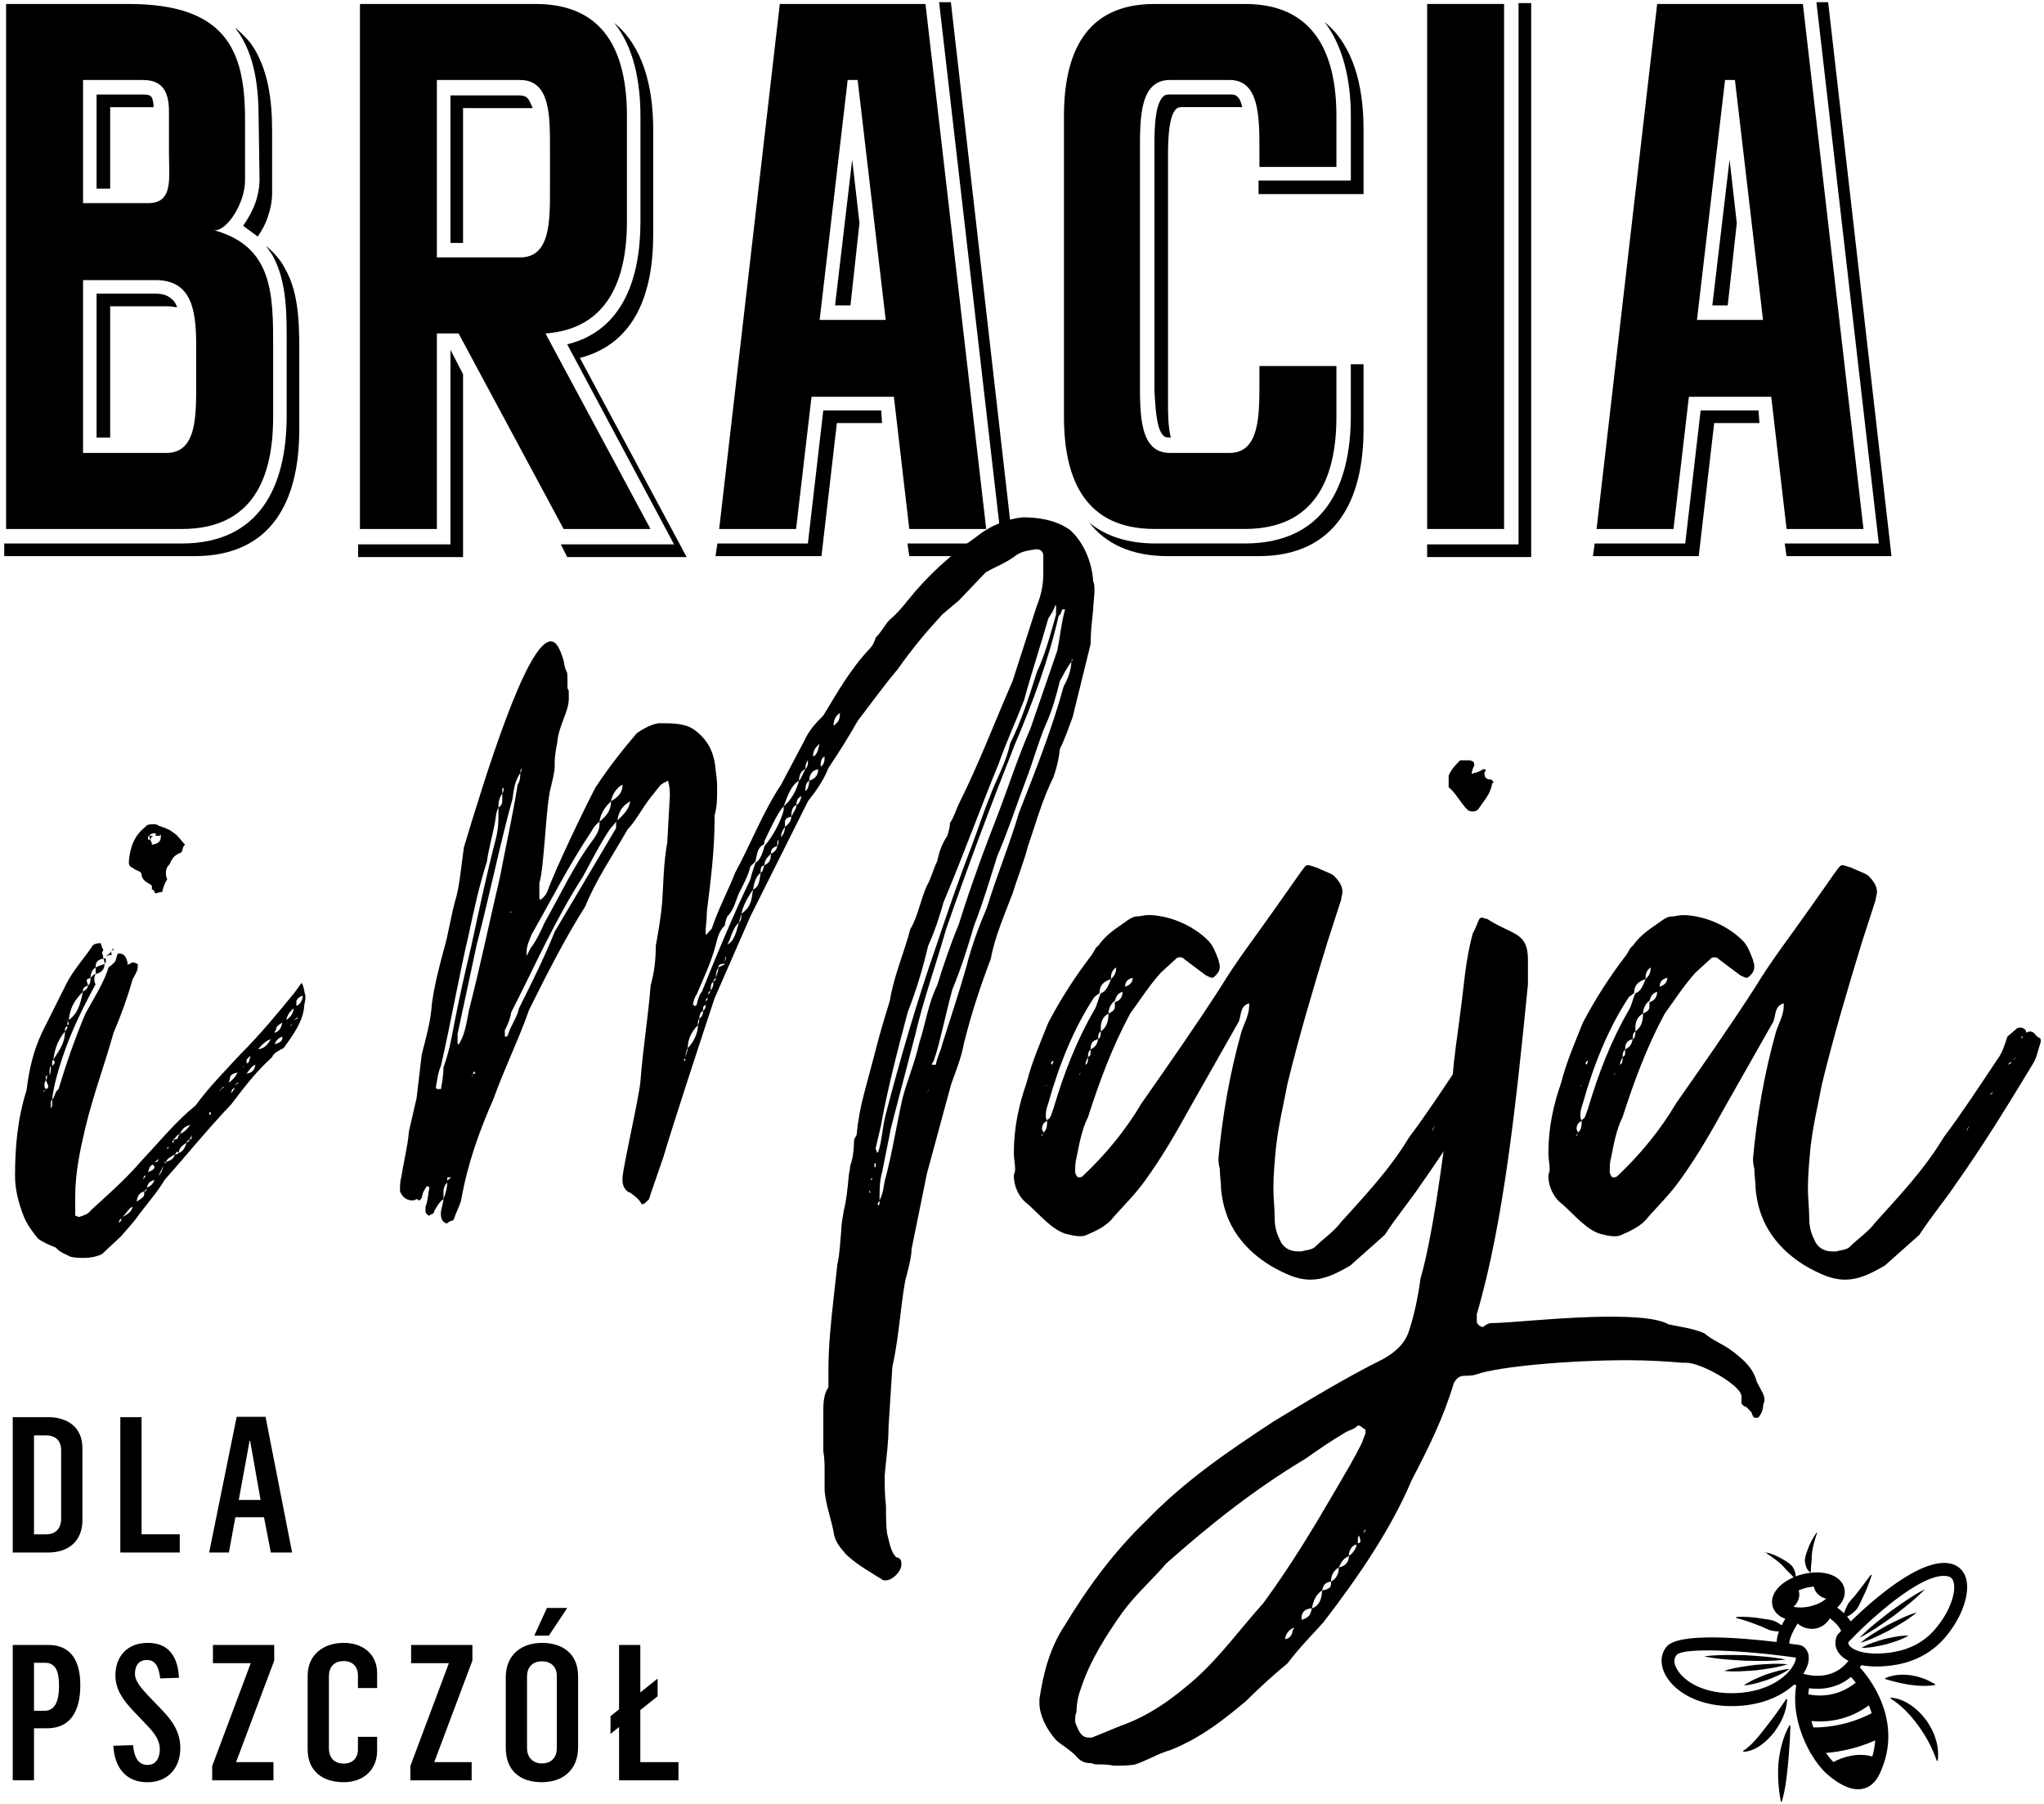
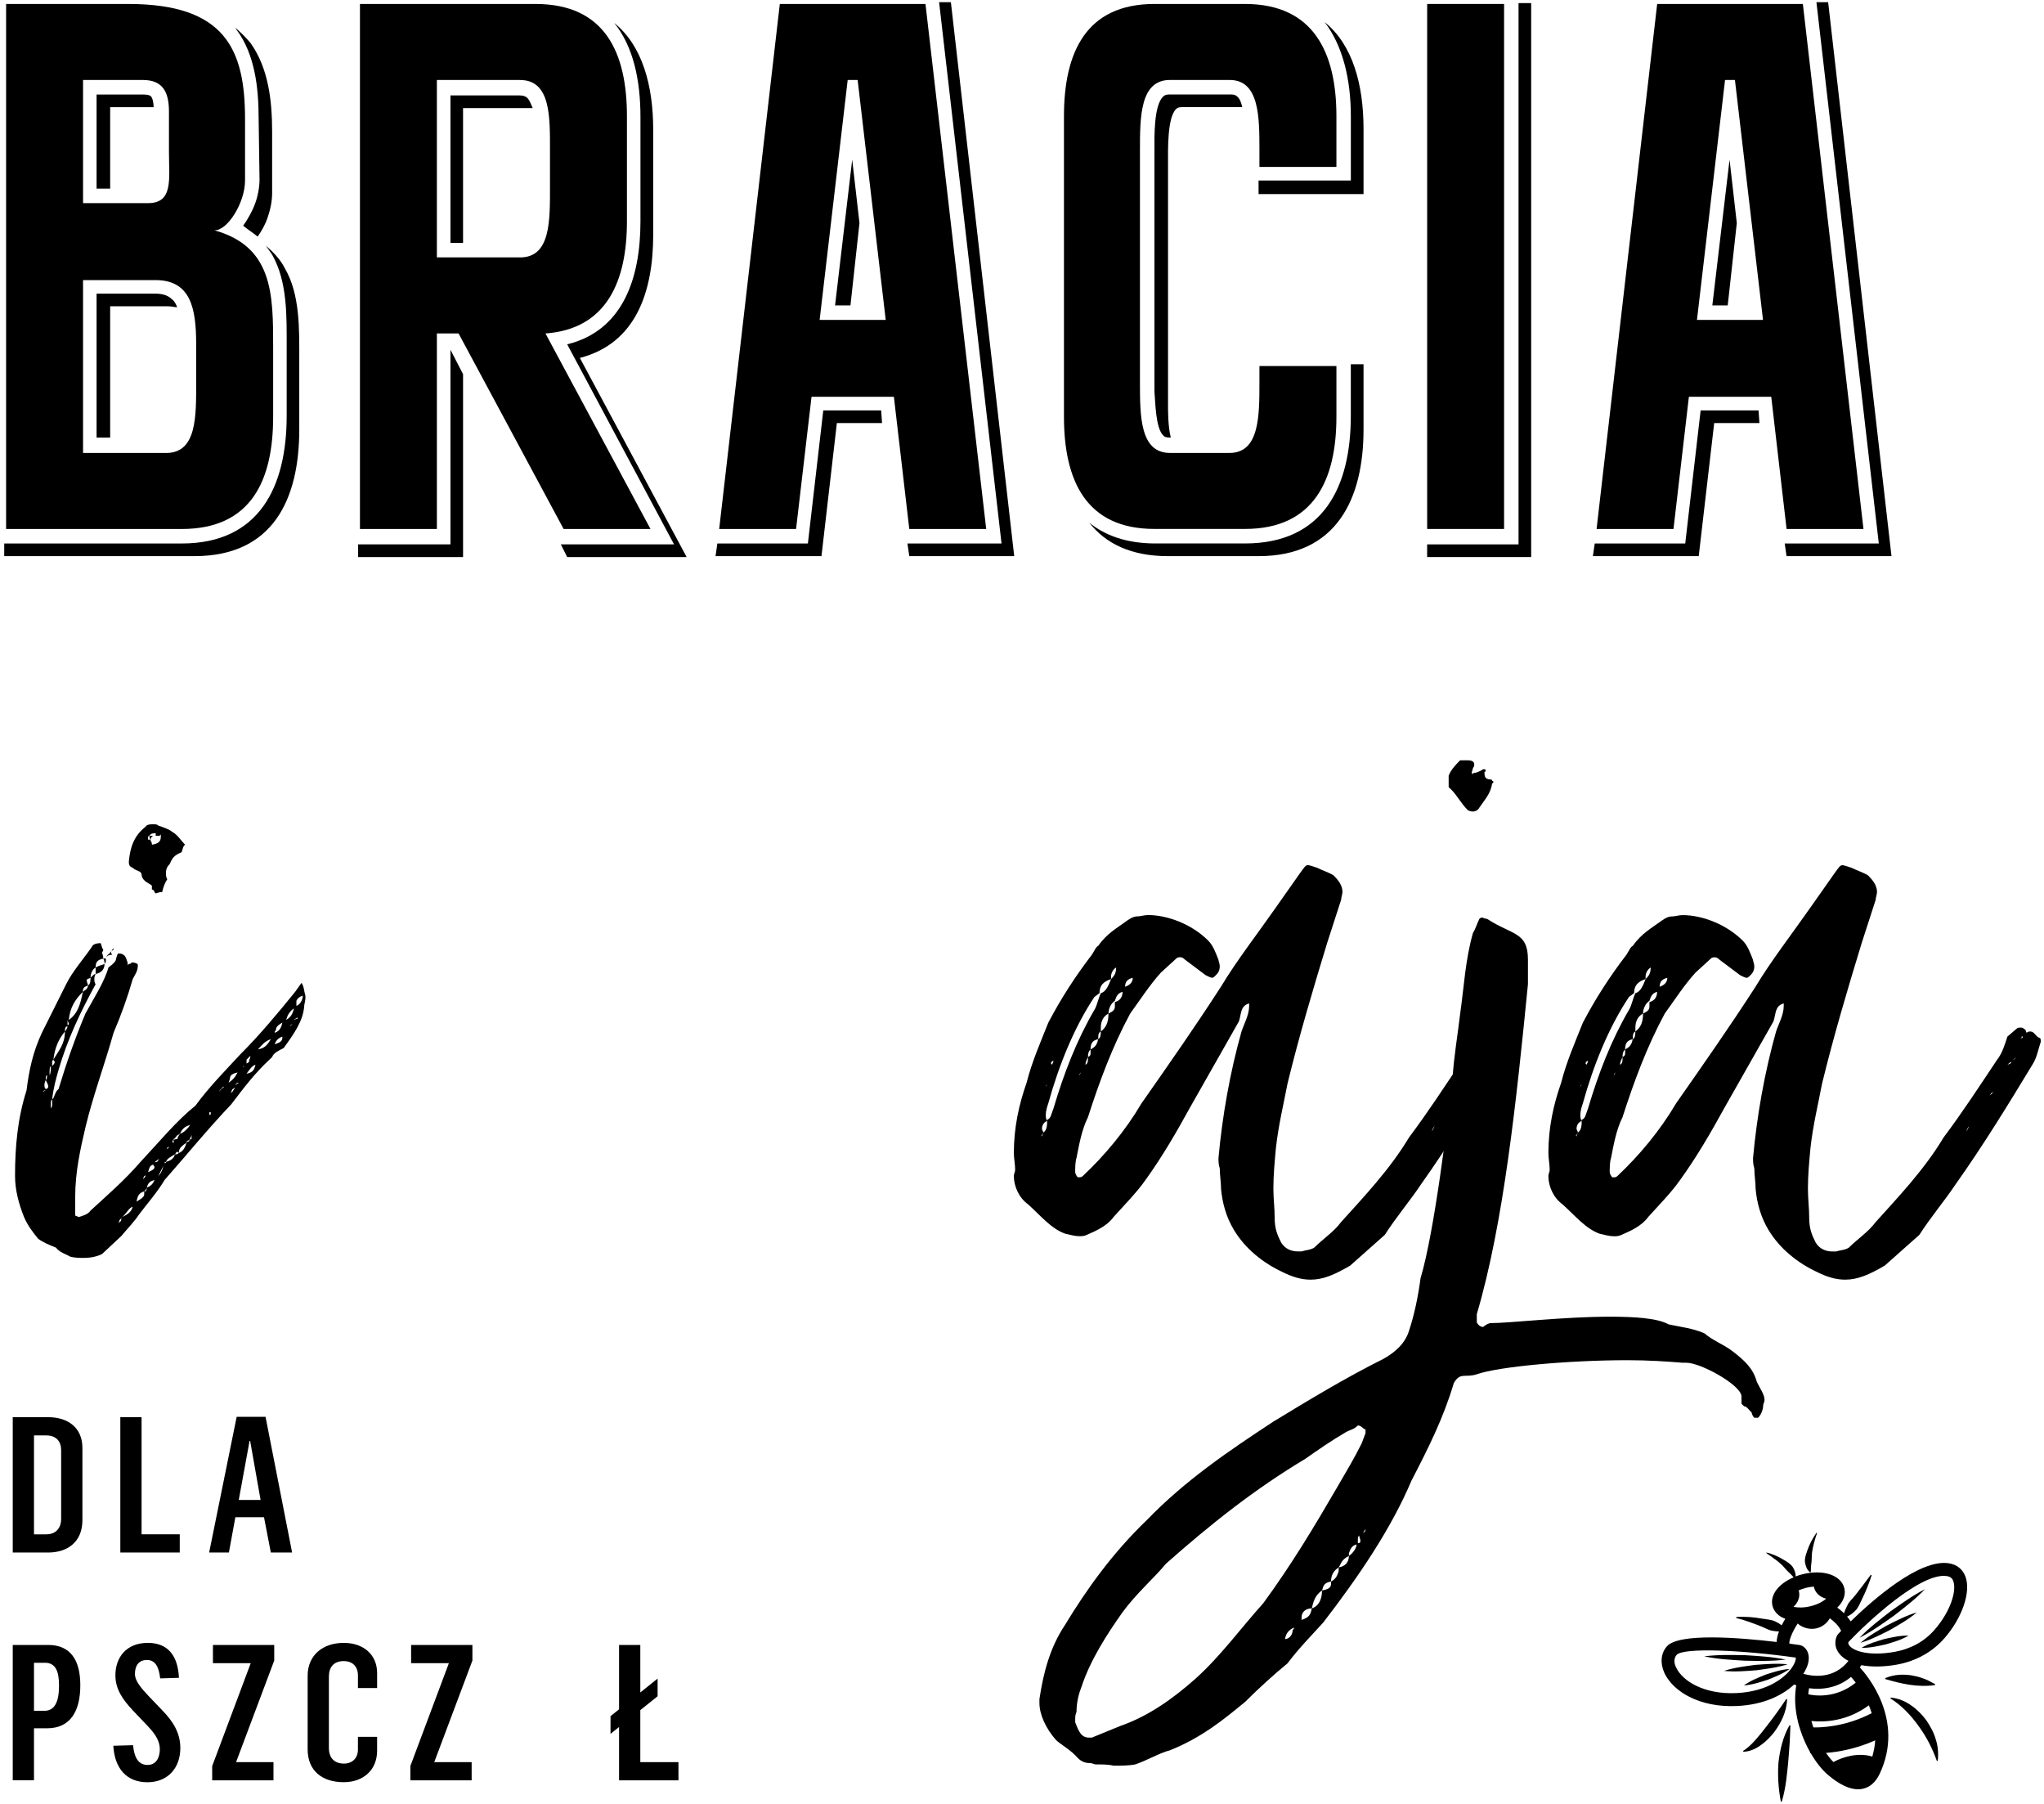
<svg xmlns="http://www.w3.org/2000/svg" version="1.1" id="Layer_1" x="0px" y="0px" viewBox="0 0 680 600" style="enable-background:new 0 0 680 600;" xml:space="preserve">
  <g>
    <g>
      <path d="M31.82,323.94v-2.13c-0.85,0.43-1.7,1.7-1.7,3.4C30.96,324.37,31.39,323.94,31.82,323.94c-0.43,0.85-0.43,1.28-0.43,1.7    c0,0.43,0,1.28,0.43,1.7c-5.11,9.36-9.36,18.29-12.34,28.51c-0.85,2.98-1.7,5.96-2.13,9.79c0.85-0.43,0.85-2.55,2.13-3.4    c2.55-8.51,5.53-17.02,8.93-25.1c2.55-4.68,6.38-10.64,7.66-15.32c1.7-1.28,2.55-2.13,2.55-2.98c0.43-1.28,0.43-1.7,0.85-1.7    c2.55,0,2.55,2.13,2.98,2.98v0.85c0,0,0.43-0.43,0.85-0.43c0.43,0,0.43-0.43,0.43-0.43c1.28,0,2.13,0.43,2.13,0.85    c0,2.13-0.85,2.98-1.7,4.68c-1.7,5.96-3.83,11.91-6.38,17.87c-2.98,10.64-6.81,20.85-9.36,31.48c-1.7,7.23-3.4,14.89-3.4,22.98    v6.38c0.43,0,0.85,0.43,1.28,0.43c1.28-0.43,2.98-0.85,3.83-2.13c5.53-5.11,11.06-9.79,16.59-16.17    c6.38-6.81,11.91-13.61,18.29-18.72c4.68-6.38,9.79-11.49,14.89-17.02c6.81-6.81,12.76-14.04,18.29-20.85l2.13-2.98    c0.85,1.28,0.85,2.98,1.28,4.25v0.85c0,0.85-0.43,2.13-0.43,2.98c-0.43,4.68-3.4,8.93-6.81,13.61c-1.7,0.85-3.4,1.7-3.83,2.98    l-0.43,0.43c-5.53,5.11-8.93,9.79-13.19,15.32c-8.08,8.51-15.32,17.44-22.12,25.1c-2.55,4.25-5.96,8.08-8.51,11.49    c-1.7,2.55-3.83,4.68-5.96,7.23l-6.38,5.96c-1.7,0.85-3.83,1.28-5.96,1.28c-1.7,0-2.98,0-4.68-0.43c-1.28-0.85-3.4-1.28-4.68-2.98    c-2.13-0.85-4.25-1.7-5.96-2.98c-1.7-2.13-3.4-4.25-4.68-7.23c-1.7-4.25-2.98-8.94-2.98-13.61c0-9.79,0.85-19.15,3.83-28.51    c0.85-6.81,2.13-12.76,5.11-19.15l8.08-16.17c2.13-4.25,5.53-8.08,8.51-12.34c0.43-1.28,2.55-1.28,2.98-1.28    c0.43,1.28,0.43,1.7,0.85,2.13c0,0.43-0.43,0.85-0.43,1.28c0.43,0.43,0.43,1.7,0.43,1.7h0.85v0.85c0,0.43,0,0.43-0.43,0.85    C34.79,322.24,33.94,323.52,31.82,323.94z M14.37,363.51c0-0.43,0-0.43,0.85-0.85c-0.85,0-0.85,0.43-0.85,0.43V363.51z     M15.22,359.25c-0.43,0.85-0.43,1.28-0.43,1.7s0,0.85,0.43,1.28c0.43,0,0.85-0.43,0.85-0.85    C16.07,360.96,15.65,360.1,15.22,359.25z M15.65,357.55c-0.43,0.43-0.43,0.43-0.43,1.7C15.65,358.83,15.65,358.4,15.65,357.55z     M16.92,354.57c-0.43,0.43-0.43,0.85-0.43,2.98C16.92,357.13,16.92,355.43,16.92,354.57z M17.35,365.64    c-0.43,0.43-0.43,0.85-0.43,1.28v1.7c0.43-0.43,0.43-0.85,0.43-1.28V365.64z M17.78,352.45c-0.43,0.43-0.43,0.43-0.43,0.85v1.28    c0.43-0.43,0.85-0.85,0.85-1.28S17.78,352.87,17.78,352.45z M21.6,343.09c-2.13,2.55-3.4,5.53-3.83,9.36    C19.48,349.47,21.6,347.34,21.6,343.09z M22.46,341.38c-0.85,0-0.85,0.85-0.85,1.7C22.03,342.66,22.46,341.81,22.46,341.38z     M22.46,339.26v1.7c0,0,0.43,0,0.43-0.43C22.88,340.11,22.46,339.68,22.46,339.26z M27.56,329.9c-2.55,2.55-4.25,5.11-4.68,9.36    C25.86,337.13,26.71,334.15,27.56,329.9z M29.26,327.77c-0.85,0.43-1.7,0.43-1.7,2.13C27.99,329.47,29.26,329.05,29.26,327.77z     M30.11,325.22c-0.85,0.43-1.28,0.43-1.28,0.85s0.43,1.28,0.43,1.7C30.11,327.34,30.11,326.07,30.11,325.22z M34.37,318.84    c-2.13,0.43-2.55,1.28-2.55,2.98c1.28-0.85,2.55-0.85,2.98-1.28C34.79,320.11,34.79,319.69,34.37,318.84z M36.92,316.71    c0,0,0,0.43,0.43,0.85c-1.28,0-1.7,0.43-2.13,0.85c0.43-0.43,0.43-0.85,1.28-1.28c0-0.43,0.85-0.85,0.85-1.28l0.43-0.43v0.43    C37.35,316.28,36.92,316.28,36.92,316.71z M40.75,404.78c0,0.43-0.43,0.43-0.85,0.85c0,0-0.43,0.85-0.43,1.28    c0-0.43,0.85-0.43,0.85-1.28C40.32,405.2,40.75,405.2,40.75,404.78z M44.15,401.37c-1.28,0.43-1.7,1.7-3.4,3.4    C42.45,403.93,43.73,403.08,44.15,401.37z M60.32,283.52c-2.13,0.85-2.98,1.7-3.83,3.83c-0.85,0.85-1.28,1.7-1.28,2.98    c0,0.85,0,1.28,0.43,2.13c-0.85,1.28-1.28,2.55-1.7,4.25c-1.28,0-1.7,0.43-2.13,0.43c-0.43,0-0.43-1.28-1.28-1.28v-1.28    c-0.85-0.85-2.98-1.28-3.4-3.4c0-1.7-1.7-1.28-2.98-2.55c-1.28-0.43-1.28-1.28-1.28-2.13c0.43-4.68,1.7-8.51,5.53-11.49    c0.43-0.85,1.7-0.85,2.55-0.85c0.85,0,1.28,0,1.7,0.43c1.28,0.43,3.83,1.28,4.68,2.13c1.7,0.85,2.98,2.98,4.25,4.25    C60.75,281.39,60.75,283.1,60.32,283.52z M47.98,396.27c-1.28,0.43-2.13,0.85-2.55,3.4c2.13-1.28,2.55-1.7,2.55-2.55V396.27z     M47.56,392.44c0-0.43,0.43-0.43,0.85-1.28v-0.43c0,0.43-0.43,0.43-0.43,0.43S47.56,392.01,47.56,392.44z M48.83,394.99    c0,0.43-0.43,0.85-0.85,1.28h0.43C48.83,395.84,48.83,395.42,48.83,394.99z M51.39,392.44c-1.28,0.43-2.13,0.85-2.55,2.55    C50.11,394.57,50.96,393.72,51.39,392.44z M49.26,279.27h0.85c-0.43-0.43-0.43-1.28-0.43-1.28c-0.43,0-0.43,0.43-0.43,0.85V279.27    z M49.26,389.89c0.85-0.43,2.13-0.85,2.13-1.7c0-0.43-0.43-0.43-0.43-0.85C49.68,387.76,49.68,388.61,49.26,389.89z M53.51,277.99    v-0.43l-0.43,0.43h-1.28v-0.85c-1.7,0-1.7,0.43-2.13,0.85h1.28c-0.85,0.43-0.85,1.28-0.85,1.7c0.43,0.43,0.43,0.85,0.43,1.28    C53.09,280.54,53.51,279.69,53.51,277.99z M50.96,386.91c0.43-0.43,0.85-0.43,1.28-0.43c0.43-0.43,0.43-0.85,0.85-0.85h-0.43    L50.96,386.91z M54.36,387.76l-1.7,3.4C53.51,390.31,53.94,389.46,54.36,387.76z M55.22,386.48h-0.43v0.43    C54.79,386.91,55.22,386.91,55.22,386.48z M55.22,382.65c0-0.43,0.43-0.43,0.85-0.85v-0.43l-0.43,0.43    C55.64,382.23,55.22,382.23,55.22,382.65z M58.19,383.93c-1.28,0.85-2.55,1.28-2.98,2.55C56.49,386.06,57.77,385.63,58.19,383.93z     M57.34,379.68c0,0,0,0.43,0.43,0.43v-0.85C57.34,379.25,57.34,379.68,57.34,379.68z M57.77,379.25c0.43-0.43,1.28-0.43,1.28-0.43    c0-0.43,0.43-1.28,0.85-1.7c-0.43,0-0.43,0.43-0.85,0.43c-0.85,0.85-0.85,1.28-1.28,1.28V379.25z M59.47,383.51l-0.43-0.43    c-0.43,0-0.43,0.43-0.85,0.85h0.43C58.62,383.93,59.05,383.93,59.47,383.51z M62.02,380.1c-1.28,0.85-2.55,1.7-2.55,3.4    C60.75,383.08,61.6,381.8,62.02,380.1z M59.9,377.12c1.28-0.43,2.55-1.7,3.4-2.98C62.02,374.57,60.75,375,59.9,377.12z     M63.73,377.55c-0.43,1.28-0.85,1.7-0.85,1.7c-0.43,0-0.85,0.43-0.85,0.85c0.43,0,0-0.43,0.85-0.43c0-0.43,0.43-0.85,0.85-0.85    V377.55z M65.43,375c0,0.43-0.43,0.43-0.85,0.85C65,375.42,65.43,375.42,65.43,375z M70.11,369.89h-0.43c0,0.85,0,0.85-0.43,1.28    c0.43-0.43,0.43-0.43,0.85-0.43V369.89z M73.09,363.08c0-0.43,0.85-1.28,1.28-1.28v-0.43l-1.28,1.28V363.08z M79.04,356.7    c-1.7,0.43-2.55,0.85-2.55,2.13l-0.43,1.28C77.34,359.25,78.19,358.4,79.04,356.7z M78.19,361.81c-0.43,0-0.43,0.43-0.85,0.43    c-0.43,0.85-0.43,1.28-0.85,1.28c0.43,0,0.85-0.43,0.85-0.43L78.19,361.81z M79.47,360.1c-0.85,0-0.85,0.43-1.28,0.85L79.47,360.1    z M81.17,354.57L80.74,355C80.74,355,81.17,355,81.17,354.57z M80.74,357.98c0-0.43,0.43-0.43,1.28-0.85    C81.17,357.55,80.74,357.55,80.74,357.98z M83.3,351.17l-1.28,1.28v1.28c0.85-0.43,0.85-0.43,0.85-0.85    C82.87,352.45,83.3,352.02,83.3,351.17z M85,354.15c-1.28,0.43-1.7,1.28-2.98,2.98C84.15,356.7,84.57,355.85,85,354.15z     M90.1,345.64c-1.28,0.43-2.55,1.28-4.25,3.4C87.98,348.62,88.83,347.77,90.1,345.64z M93.93,340.11    c-1.28,0.85-2.13,1.28-2.13,2.55c-0.43,0.43-0.43,0.43-0.43,0.85C92.66,343.09,93.51,342.24,93.93,340.11z M93.93,344.79    c-1.28,0.43-2.13,1.28-2.55,2.55c1.28-0.43,2.55-0.85,2.55-2.13V344.79z M97.76,335.43c-1.28,0.85-2.13,2.13-2.55,3.83    C96.49,338.41,97.34,337.56,97.76,335.43z M97.34,340.53c-0.85,0.43-0.85,0.85-0.85,0.85L97.34,340.53z M99.04,338.41    c-0.85,0.43-1.28,0.85-1.28,0.85c0.43,0,0.43-0.43,1.28-0.43V338.41z M100.74,331.17c-1.28,0.43-1.7,0.85-2.13,1.7v1.7    C99.89,334.15,100.74,332.45,100.74,331.17z" />
-       <path d="M144.55,402.65c0,0.43-0.43,1.28-1.28,1.28l-0.43,0.43c-0.43,0-1.28-0.85-1.28-1.28v-1.7c0.85-2.13,0.85-4.25,1.28-6.38    l-0.43-0.43H142c-0.85,1.28-1.28,1.7-1.7,3.83c-0.43,0.43-0.43,0.85-0.85,0.85s-0.43-0.43-0.85-0.43l-0.85,0.43h-0.85    c-1.28,0-2.98-0.85-3.83-2.98c0-1.7,0-3.4,0.43-4.68c0.85-5.53,2.13-10.21,2.55-15.32l2.55-11.06l1.7-14.47    c1.28-5.11,2.98-10.64,3.4-17.02c0.85-5.96,2.13-11.06,3.83-17.44c1.7-5.53,2.55-12.34,4.25-17.87c1.28-5.11,1.7-10.64,2.55-16.59    c6.81-22.55,20.85-68.5,28.93-68.5c1.7,0,2.98,2.13,4.25,6.38c0.85,5.53,1.28,1.7,1.28,6.81v1.7c0,1.7,0.43,0.43,0.43,2.13v2.13    c0,4.25-3.4,8.94-3.83,14.47c-0.85,4.25-0.85,5.96-0.85,6.81v0.85c0,0.85,0,2.13-1.28,7.23c-1.7,5.96-2.13,26.38-3.83,31.91v4.68    c0,0,0,0.85,0.43,0.85c0,0,1.7-1.28,2.13-2.55c2.98-8.08,12.34-27.65,16.17-34.89c4.25-6.38,8.51-11.91,13.61-17.87    c1.7-1.28,4.68-2.98,7.23-3.4h0.85c3.83,0,8.08,0,11.06,2.13c4.68,3.4,6.81,7.66,7.23,14.04c0.43,2.55,0.43,4.25,0.43,5.96    c0,2.98,0,5.53-0.85,8.51v1.7c0,9.79-1.28,20-2.55,30.21c0,2.55-0.43,5.53-0.43,6.81v0.85h0.43c0.43-0.85,1.7-1.7,1.7-2.13    c2.13-6.38,5.53-12.76,7.66-18.29c5.11-9.36,9.36-20.42,15.32-29.36l7.66-14.47c1.7-3.83,4.25-6.38,6.38-8.51    c4.68-7.66,8.93-15.32,15.32-22.12c1.28-1.28,1.7-2.55,2.13-3.83c2.13-2.13,2.98-4.25,4.68-5.96c2.13-1.7,4.25-4.25,5.96-6.38    c6.81-8.51,14.47-15.32,22.98-21.27c4.68-3.83,10.64-5.96,15.32-6.38c5.11,0,11.06,0.85,15.74,4.25    c4.25,3.83,7.23,10.21,7.66,17.02c0.43,0.85,0.43,2.13,0.43,2.98c0,2.13-0.43,4.68-0.43,6.38c-0.43,4.25-0.85,7.23-0.85,11.49    l-5.96,24.25c-1.28,3.4-2.55,7.23-4.25,10.64c-0.43,3.4-0.85,5.53-2.13,9.36c-3.83,7.66-5.96,15.74-8.51,22.98    c-1.28,5.11-3.83,11.49-5.11,15.74c-2.55,6.81-5.96,14.47-7.23,21.7c-3.4,8.93-6.38,17.87-8.94,28.08    c-0.85,4.68-2.55,8.93-4.25,13.61l-8.08,29.78l-5.11,25.1c0,2.98-1.28,7.23-2.13,10.64c-1.7,9.79-2.13,19.15-4.25,28.51l-1.28,20    c0,5.53-0.85,11.06-1.28,16.17c0,3.4,0,6.38,0.43,10.21c0,3.4,0,6.81,0.43,9.36c0.85,3.4,1.28,5.96,2.98,7.66    c1.28,0,1.7,1.28,1.7,1.7v0.85c0,2.13-2.98,5.11-5.11,5.11h-0.85c-4.68-2.98-8.08-4.68-12.34-8.51c-2.13-2.55-3.83-4.25-4.25-7.66    c-0.85-4.25-2.55-8.93-2.98-13.61v-6.81c0-1.7,0-3.83-0.43-6.38V470.3c0-3.4,0-6.38,1.7-8.93v-5.53c0-8.08,0.85-16.17,1.7-23.83    l1.28-11.49c0.85-3.83,0.85-6.81,1.28-11.06c0-2.13,0.43-4.25,0.85-6.81c0.85-2.98,1.28-7.66,1.7-11.91c0-0.43,0.43-1.7,0.43-2.98    c0.85-2.13,1.28-5.53,1.28-8.08c0-0.43,0-0.85,0.85-2.13c0.43-4.68,1.28-9.36,2.55-14.04l3.4-12.76c1.7-6.81,3.4-12.34,5.11-17.87    c1.28-8.08,4.68-15.74,6.81-23.83c2.55-4.25,3.4-9.79,5.53-14.47c1.28-2.13,2.13-5.53,3.4-8.08c0.85-3.83,1.7-5.96,3.4-8.51    c0.43-1.7,0.85-2.55,0.85-4.25c1.28-1.7,2.13-4.68,2.98-6.38c6.81-13.62,11.91-27.23,17.87-40.84l8.08-25.1    c1.28-2.98,2.13-6.81,2.13-10.21v-6.38c0-1.28-0.85-2.13-2.13-2.13h-0.43c-2.13,0.43-4.68,0.43-7.23,2.55    c-2.98,2.13-6.38,3.4-9.36,5.11l-8.93,9.36l-5.53,4.68c-5.11,5.53-9.79,11.06-14.89,18.29c-4.68,5.53-8.94,11.49-13.19,17.02    c-3.4,5.96-6.38,10.64-9.79,15.74c-1.7,4.25-3.83,7.23-6.81,11.06l-19.15,38.29l-11.91,27.23c-3.83,11.49-13.61,41.27-17.02,52.76    l-4.25,12.34c-0.43,1.28-0.43,1.7-0.85,2.13c-0.43,0-0.85,1.28-2.13,1.28c-0.85-1.7-2.55-2.98-3.83-3.83    c-1.7-0.43-2.55-2.55-2.55-3.83v-1.28c0.43-4.68,5.53-26.8,5.96-31.91c0.85-11.06,2.55-21.27,3.4-31.91    c1.28-4.68,1.7-8.51,1.7-13.19c0.85-4.68,1.7-9.36,2.13-14.47c0.43-6.38,0.43-12.76,1.7-20l0.85-15.32c0-1.28,0-2.98-0.43-4.25    c0-0.43,0-0.85-0.43-0.85l-0.43,0.43c-0.85,0-1.28,0.85-1.7,0.85l-3.4,4.25c-2.98,3.83-5.11,8.08-7.66,10.64    c-5.11,8.94-10.64,17.02-14.04,25.53c-7.23,11.49-12.76,22.55-18.72,34.46c-3.4,9.79-8.08,19.15-11.91,29.78    c-4.68,10.64-8.51,21.27-10.64,33.19c-0.43,2.13-1.7,4.25-2.55,6.81c0,0.43-1.7,0.43-2.13,1.28c-0.85,0-2.13-0.85-2.13-2.98v-0.43    c0-1.28,0.85-3.4,0.85-4.68C145.83,400.1,145.4,401.37,144.55,402.65z M162,286.5c-2.55,8.08-4.25,15.74-5.96,23.83    c-3.4,14.47-5.96,29.36-9.36,44.25c-0.85,1.7-1.28,4.68-1.7,7.23l0.43,0.43h1.28c0.43-2.55,0.85-4.68,0.85-7.23    c1.7-4.68,2.55-8.93,3.4-13.61c1.7-8.93,3.83-18.29,5.96-27.23c2.55-11.91,5.11-23.83,8.08-35.31c0.85-3.4,0.85-5.96,0.85-8.51    v-1.7c-0.85,1.28-0.85,3.4-1.28,5.53C163.7,278.42,162.42,283.1,162,286.5z M147.53,398.82c0.85-2.13,1.28-4.25,1.28-5.53    c-0.85,0.85-1.28,1.7-1.28,3.4V398.82z M148.81,391.59v1.28c0-0.43,0.43-0.43,1.28-1.28H148.81z M170.51,265.65    c-4.25,15.32-7.66,32.33-11.91,48.5l-6.38,29.78v2.55c0,0.85,0,0.85,0.43,0.85c2.13-3.4,2.55-7.23,3.4-11.49    c3.83-14.89,6.81-29.36,10.21-43.82c2.13-11.06,4.25-20.42,5.96-31.06c0.85-1.28,0.85-2.55,0.85-3.83    C171.36,259.7,170.93,262.25,170.51,265.65z M156.89,358.4c0-0.43,0-0.43,0.43-0.85C156.89,357.55,156.89,357.98,156.89,358.4z     M157.74,356.28c-0.43,0.85-0.43,0.85-0.43,1.28c0-0.43,0-0.43,0.85-0.43L157.74,356.28z M167.1,263.95    c-1.28,1.7-1.28,3.4-1.28,4.68c1.28-0.85,1.28-1.7,1.28-2.55V263.95z M167.1,263.95c0.43-0.85,0.43-0.85,0.43-1.28v-0.85    c0,0.43-0.43,0.43-0.43,0.43V263.95z M202.84,275.86c-3.4,5.11-6.38,11.06-8.93,15.74c-9.36,14.47-16.17,30.21-23.83,45.1    c-0.43,2.55-1.28,4.25-2.13,5.96v2.13c0.85,0,0.85,0,1.28-1.28c0.85-2.55,2.98-5.53,3.4-8.08c4.25-8.51,8.51-17.02,11.91-25.53    l20.42-34.46v-1.28c0-0.43,0-0.85,0.43-1.28L202.84,275.86z M170.08,303.09l-0.43,0.43h0.43V303.09z M173.49,256.29v-0.85    c-0.43,0.85-0.43,1.7-0.43,1.7L173.49,256.29z M176.89,310.75c-0.85,2.13-1.7,3.83-1.7,5.96v1.28l1.28-2.55    c1.7-2.13,3.4-5.53,4.68-8.51c5.53-9.79,9.79-19.15,16.17-27.65c0.85-1.28,2.13-2.98,2.13-5.11v-0.85    c-1.28,0.85-2.13,2.13-2.55,2.98C189.23,287.78,183.7,298.84,176.89,310.75z M203.27,266.5c-1.28,1.28-3.4,3.4-3.83,6.81    C201.99,271.18,203.27,269.48,203.27,266.5z M207.1,260.97c-1.7,0.85-3.4,2.98-3.83,5.53C205.39,265.23,207.1,263.95,207.1,260.97    z M209.65,266.5c-2.13,1.28-3.83,2.98-4.25,6.38C207.1,271.18,209.22,269.48,209.65,266.5z M208.37,260.12    c0.43-0.43,0.43-0.85,0.85-0.85C208.8,259.27,208.8,259.7,208.37,260.12z M227.52,352.45c0,0,0,0.43,0.43,0.43v-0.85    L227.52,352.45z M228.8,348.62c-0.43,0.43-0.43,1.28-0.85,2.98C228.37,350.75,228.8,349.04,228.8,348.62z M232.2,340.96    c-2.13,2.13-3.4,4.68-3.4,7.66C230.5,346.92,232.2,343.94,232.2,340.96z M253.9,280.97c-1.7,0.85-2.13,2.98-2.55,5.53l-1.7,1.7    c-0.85,3.4-2.55,6.38-3.83,8.94c-1.28,2.98-1.7,5.53-3.83,7.66c-0.43,0.85-0.85,2.55-0.85,2.98c-2.13,2.13-2.55,4.68-2.98,6.38    c-1.7,6.38-4.25,11.49-6.38,16.59c-0.85,1.28-0.85,1.7-1.28,3.4c0,0,0.43,0,0.43,0.43c0,0,0.85,0,0.85-0.43    c0.43-1.7,0.85-3.4,1.7-4.25c5.11-12.76,10.64-25.95,16.17-37.44c0.43-2.13,1.28-4.25,1.7-5.53c1.7-0.85,2.55-3.83,2.98-5.53    c2.98-3.4,5.53-8.51,6.38-11.91v-1.28c-2.13,2.13-4.68,8.08-6.38,11.49C254.32,279.69,254.32,280.97,253.9,280.97z M232.62,338.83    c-0.43,0.43-0.43,0.85-0.43,2.13C232.62,340.11,232.62,339.68,232.62,338.83z M232.62,338.83c1.28-0.85,1.28-2.13,1.28-2.55    C233.05,336.28,232.62,337.98,232.62,338.83z M233.9,336.28c0.85-0.85,0.85-1.28,0.85-2.13c-0.43,0.43-0.85,0.43-0.85,1.28V336.28    z M234.75,333.3c0-0.43,0.43-0.43,0.85-1.28C234.75,332.02,234.75,332.88,234.75,333.3z M236.45,329.47    c-0.85,0.43-0.85,0.85-0.85,1.28C236.03,330.75,236.03,329.9,236.45,329.47z M237.3,326.49c-0.85,0.85-0.85,1.28-0.85,2.98    C237.3,328.2,237.3,327.77,237.3,326.49z M238.16,325.22c-0.43,0.43-0.85,0.85-0.85,1.28    C238.16,326.07,238.16,325.64,238.16,325.22z M239.01,321.81c-0.43,0.85-0.85,1.28-0.85,3.4    C238.58,323.52,239.01,323.09,239.01,321.81z M241.13,320.54c-2.13,0-2.13,0.85-2.13,1.28    C239.43,321.39,241.13,320.96,241.13,320.54z M241.13,320.11c0-0.43,0.43-1.28,0.43-2.13    C241.13,318.84,241.13,319.26,241.13,320.11z M245.81,306.92c-2.13,1.7-2.55,5.11-3.83,7.23    C244.54,312.88,244.96,309.48,245.81,306.92z M245.81,306.92c0.85-0.85,0.85-1.7,0.85-2.98L245.81,306.92z M250.49,295.86    c-1.7,2.55-3.4,5.53-3.83,8.08C249.64,301.82,250.07,299.69,250.49,295.86z M253.05,290.33c-1.7,1.28-2.13,3.4-2.55,5.53    C252.62,295.01,252.62,292.88,253.05,290.33z M254.32,287.78c-1.28,0.43-1.28,0.85-1.28,2.55    C253.9,289.9,253.9,288.63,254.32,287.78z M256.45,283.95c-1.7,1.7-2.13,2.55-2.13,3.83    C256.02,286.93,256.45,286.08,256.45,283.95z M258.58,281.39c-1.28,0.43-2.13,0.85-2.13,2.55    C257.73,283.52,258.58,282.25,258.58,281.39z M259,279.27c-0.43,0.43-0.43,0.85-0.43,2.13C259,280.97,259,280.12,259,279.27z     M259.85,278.42c0.85-0.85,1.28-2.13,1.28-3.4C260.28,276.29,259.85,277.14,259.85,278.42z M265.81,259.7    c-2.55,1.28-3.83,5.11-5.11,8.51C263.68,265.65,264.96,262.67,265.81,259.7z M261.13,275.01c1.28-0.85,2.13-2.13,2.13-3.4    c-1.7,0.43-2.13,0.85-2.13,2.13V275.01z M264.96,267.78c-1.28,0.43-1.7,1.7-1.7,3.83C264.11,269.91,264.96,269.06,264.96,267.78z     M266.66,264.8c-0.85,0.43-1.7,0.85-1.7,2.98C265.81,267.35,266.24,266.5,266.66,264.8z M267.94,255.87    c-1.7,0.43-2.13,2.55-2.13,3.83C266.66,258.85,267.09,257.14,267.94,255.87z M268.79,253.74v-0.85c-0.43,0.43-0.85,1.28-0.85,2.98    C268.36,255.44,268.79,254.59,268.79,253.74z M269.21,259.7c-0.85,0.43-1.28,1.28-1.28,3.4    C268.79,262.67,269.21,260.97,269.21,259.7z M272.19,255.87c-2.55,0.43-2.98,2.55-2.98,3.83    C271.77,258.85,272.19,257.14,272.19,255.87z M272.62,247.36c-1.28,1.28-2.13,2.13-2.13,4.25    C271.77,251.19,272.19,249.49,272.62,247.36z M273.04,255.02c1.28-0.85,1.28-2.13,1.28-3.4c-0.85,0.43-1.28,1.28-1.28,2.55V255.02    z M277.3,241.4c1.7-1.28,2.13-2.13,2.13-4.25C278.15,238,277.3,239.27,277.3,241.4z M289.21,395.84v0.85h0.43L289.21,395.84z     M290.06,391.59l-0.43,0.85h0.43V391.59z M291.34,388.19v-1.28h-0.43v1.28H291.34z M291.34,381.8v0.43    c0.43,0.85,0.43,0.85,0.43,1.28l0.43-0.43c1.28-3.83,1.28-8.08,2.55-12.76c4.68-17.87,10.21-37.02,16.59-55.31    c3.83-11.49,7.66-22.55,11.91-33.61c2.13-5.53,3.83-11.06,5.96-16.17c2.13-5.96,5.53-11.49,6.81-17.87    c3.83-7.66,6.38-15.74,8.93-23.83c2.98-6.38,4.68-13.19,6.38-19.15v-2.98c-0.43,0-0.43,0-0.43,0.43    c-0.43,1.28-1.28,2.55-2.13,3.83c-2.55,8.93-5.53,17.87-8.08,27.23c-2.98,7.66-5.96,14.04-8.51,21.27    c-5.96,14.47-11.49,29.78-18.29,45.95c-1.28,4.68-2.98,9.79-5.11,14.47c-1.7,7.23-3.83,14.47-6.81,22.12    c-3.4,12.76-6.81,25.95-8.93,37.87L291.34,381.8z M292.61,399.25c0,0.43-0.43,0.43-0.43,0.85c-0.43,0,0,0.43,0,1.28    c0-0.85,0.43-0.85,0.43-0.85V399.25z M294.32,392.87c2.55-9.36,3.83-18.29,5.96-27.65c1.7-6.38,4.25-12.34,5.53-18.29    c2.13-6.38,2.98-13.19,5.96-19.15c2.13-6.81,4.25-13.19,7.23-20.42c3.83-12.34,8.51-25.1,13.19-37.02    c3.4-8.93,6.38-18.29,10.64-28.08l8.94-25.95c0.85-4.25,1.28-8.93,2.55-13.61h-0.85c-0.43,0.43-0.43,1.7-1.28,2.13    c-3.4,14.89-8.51,28.51-14.47,42.55c-8.08,20.42-15.74,40.84-22.97,61.69c-3.4,11.91-7.66,23.83-10.21,34.89L296.44,375    l-2.98,14.89c-0.85,2.98-0.85,5.53-0.85,9.36C293.89,396.69,293.89,394.99,294.32,392.87z M308.36,363.08c0.43,0,0.43,0,0.43-0.43    C308.78,363.08,308.36,363.08,308.36,363.08z M308.78,362.66c0.43,0,0,0,0-0.43V362.66z M352.6,226.51    c-1.28,5.11-2.55,9.79-4.68,14.47c-2.55,5.96-4.25,12.34-6.38,17.87c-3.4,8.93-5.96,17.02-9.79,25.95    c-2.55,8.08-4.68,15.32-7.66,22.97c-2.13,7.23-4.25,14.04-7.23,21.27c-2.13,7.66-3.4,14.47-5.53,21.7    c-0.43,0.85-0.43,2.13-1.28,2.98v0.43h1.28c0.43-2.55,1.7-4.68,2.13-6.81c2.55-8.08,5.53-17.02,8.08-25.95    c1.7-6.81,4.25-13.61,6.81-19.57c3.4-11.06,7.66-21.27,10.64-31.48c5.53-14.04,11.06-28.08,14.89-42.12    c1.28-2.13,2.55-5.53,2.55-8.08C354.73,222.26,353.88,224.38,352.6,226.51z M356.86,219.28c-0.43,0.43-0.43,0.43-0.43,0.85    c0,0,0-0.43,0.43-0.43V219.28z" />
      <path d="M497.68,343.09c1.28,0,1.7,1.7,2.98,2.13c0.43,0,0.43,0.85,0.43,1.28c-0.85,2.55-1.28,5.11-2.55,7.23    c-8.51,14.04-16.59,27.23-25.95,40.42c-3.4,5.11-8.08,10.64-11.91,16.59l-11.49,10.21c-5.11,2.98-8.93,4.68-13.19,4.68    c-2.98,0-5.96-0.85-9.36-2.55c-6.38-2.98-12.34-7.66-16.17-14.04c-2.55-4.25-3.83-8.93-4.25-13.61c0-2.13-0.43-4.68-0.43-6.81    c-0.43-1.28-0.43-2.55-0.43-3.4c1.28-14.04,3.83-28.51,7.66-42.12c0.85-2.55,2.55-5.53,2.55-8.51v-0.85    c-2.98,0.85-2.55,3.4-3.4,5.96L396,368.19c-4.68,8.51-9.36,16.59-14.89,24.25c-2.98,4.25-6.81,8.08-10.64,12.34    c-2.13,2.98-5.96,4.68-8.93,5.96c-0.85,0.43-1.7,0.43-2.55,0.43c-1.28,0-2.98-0.43-4.68-0.85c-4.68-1.7-8.08-5.96-12.34-9.79    c-2.98-2.13-4.68-5.96-4.68-9.36c0-0.85,0.43-1.28,0.43-2.13c0-1.7-0.43-3.83-0.43-5.53c0-8.51,1.7-16.17,4.25-23.4    c1.7-6.81,4.68-13.61,7.23-20c4.25-8.08,8.93-15.32,14.47-22.55c0.85-1.28,1.28-2.55,2.13-2.98c2.98-4.25,6.38-5.96,9.79-8.51    c1.28-0.85,2.13-1.28,3.4-1.28c0.85,0,2.13-0.43,3.4-0.43c6.38,0,14.47,2.98,20,8.51c1.7,1.7,2.55,4.25,3.4,6.38    c0,0.43,0.43,1.28,0.43,2.13c0,1.28-0.43,2.13-1.28,2.98c-0.43,0.43-0.85,0.85-1.28,0.85c-0.43,0-1.28-0.43-2.13-0.85l-6.81-5.11    c-0.85-0.85-1.28-0.85-1.7-0.85c-0.43,0-0.85,0-1.28,0.43l-5.11,4.68c-3.83,4.25-6.81,8.93-10.21,13.61    c-5.96,11.06-10.21,22.55-14.04,34.46c-2.13,4.25-2.98,9.36-3.83,13.61c-0.43,1.28-0.43,3.4-0.43,4.68c0,0.43,0.43,1.28,0.85,1.7    h0.43c0.43,0,0.85,0,1.28-0.43c7.23-6.81,14.04-14.89,19.57-24.25c8.94-12.76,17.87-25.53,26.38-38.72    c5.11-8.51,12.34-17.87,18.29-26.38l8.08-11.49c1.28-1.7,1.7-2.55,2.55-2.55c0.43,0,1.7,0.43,2.98,0.85    c1.7,0.85,4.25,1.7,5.53,2.55c1.7,1.7,2.98,3.4,2.98,5.53c0,0.85-0.43,1.7-0.43,2.55l-4.68,14.47    c-4.68,15.32-9.36,31.06-13.19,46.8c-1.28,6.81-2.98,13.61-3.83,21.27c-0.43,4.68-0.85,8.93-0.85,13.61c0,3.4,0.43,6.38,0.43,9.79    s0.85,5.53,2.13,8.08c1.28,2.13,3.4,2.98,5.53,2.98h1.28c1.28-0.43,2.98-0.43,4.25-1.28c2.98-2.98,6.38-5.11,8.93-8.51    c7.66-8.51,16.17-17.44,22.55-28.08c6.38-8.51,11.91-17.02,17.87-25.95c1.7-2.13,2.55-5.11,3.4-7.66l2.98-2.55    c0.43-0.43,0.85-0.43,1.28-0.43c0.43,0,0.85,0,1.28,0.43c0.85,0.43,0.43,0.85,0.85,1.28    C496.83,343.09,497.26,343.09,497.68,343.09z M365.79,330.32l-1.7,1.28c-6.81,10.21-11.91,22.98-15.32,35.31    c-0.43,1.28-0.85,2.55-0.85,3.83c0,0.85,0,1.28,0.43,2.13c-1.28,0.43-1.7,1.7-1.7,2.55c0,0.43,0.43,0.85,0.43,1.28    s-0.43,0.43-0.43,0.85c-0.43,0,0,0.43,0,0.43c0-0.43,0.43-0.85,0.43-1.28c1.28-0.85,1.28-2.55,1.28-4.25    c1.28-0.43,1.28-1.7,2.13-3.83c3.4-11.49,7.66-22.55,13.61-32.76c0.85-1.28,1.28-3.83,2.13-5.53c1.7-0.43,2.55-2.55,3.4-4.68    C367.07,326.49,365.79,327.77,365.79,330.32z M348.35,360.53c0,0.43-0.43,0.43-0.43,0.85    C347.92,361.38,348.35,360.96,348.35,360.53z M350.05,354.15c0-0.43,0.43-0.85,0.43-1.28c-0.43,0-0.85,0.43-0.85,0.85    L350.05,354.15z M358.98,357.55c0.43,0,0.43-0.85,0.85-1.28L358.98,357.55z M361.96,351.6c-0.43,0.85-0.85,1.7-0.85,2.55    C361.96,353.72,361.96,352.87,361.96,351.6z M362.81,350.32v-1.28c-0.85,0.85-0.85,1.7-0.85,2.55    C362.81,351.17,362.81,350.75,362.81,350.32z M365.36,345.64c-2.13,0.43-2.55,1.7-2.55,3.4    C364.51,348.19,364.94,347.34,365.36,345.64z M366.21,343.09c-0.85,0.43-0.85,1.28-0.85,2.55    C366.21,345.21,366.21,343.94,366.21,343.09z M368.77,337.13c-1.7,0.85-2.55,2.55-2.55,4.68v1.28    C367.92,341.81,368.77,340.11,368.77,337.13z M368.77,337.13c1.7-0.85,2.13-1.28,2.13-2.55v-1.28c1.7-0.43,2.55-1.7,2.55-3.4    c-1.7,0.43-2.13,1.7-2.55,2.98C369.62,333.73,368.77,335.43,368.77,337.13z M371.32,321.81c-0.85,0.43-1.7,1.7-1.7,2.98v0.85    C370.47,324.79,371.32,323.94,371.32,321.81z M376.85,325.22c-1.7,0.43-2.55,1.28-2.55,2.98    C375.58,327.77,376.85,326.92,376.85,325.22z M477.26,374.57c-0.43,0.43-0.85,1.28-0.85,1.7L477.26,374.57z M485.34,363.08    c-0.85,0.43-0.85,0.85-1.28,1.28c0.43-0.43,0.85-0.43,0.85-0.85L485.34,363.08z M490.02,354.15c0.85-0.43,1.28-0.43,1.28-0.85    c-0.43,0-0.85,0.43-0.85,0.43L490.02,354.15z M492.58,351.6c0,0.43-0.43,0.85-0.85,0.85c0.43,0,0.43,0,0.85-0.43V351.6z     M494.7,344.79v0.85c0-0.43,0.43-0.43,0.43-0.85H494.7z" />
      <path d="M508.32,327.34c-3.83,38.72-8.08,79.56-17.02,109.77v2.55c0,0.43,0.85,1.7,2.13,1.7c0.43-0.43,1.7-1.28,2.55-1.28    c6.38,0,24.25-2.13,39.57-2.13c8.08,0,15.74,0.43,19.57,2.55c3.83,0.85,8.08,1.28,11.91,2.98c2.98,2.55,5.96,3.4,9.36,5.96    c3.83,2.98,6.81,5.53,8.08,10.21c1.28,2.55,2.55,4.25,2.55,5.96c0,0.85-0.43,1.28-0.43,1.7c0,1.7-0.85,3.4-1.7,4.25h-1.28    c-0.43-0.43-0.85-1.28-0.85-1.7c-0.85-0.85-1.7-2.13-2.55-2.13l-0.85-0.85v-2.55c-0.43-3.83-13.61-11.06-18.29-11.06h-1.28    c-5.11-0.43-11.49-0.85-18.29-0.85c-19.57,0-42.97,2.13-50.2,4.68c-3.83,1.28-5.53-0.85-7.66,2.98    c-3.4,11.49-8.51,21.7-14.04,32.33c-6.81,16.17-17.87,32.33-29.36,47.23c-3.83,4.25-8.08,8.51-11.91,13.61    c-4.68,3.83-9.79,8.51-14.04,12.76c-7.23,5.96-14.47,11.91-25.1,16.17c-3.4,0.85-7.66,3.4-11.49,4.68    c-2.13,0.43-4.68,0.43-7.23,0.43c-1.7-0.43-3.83-0.43-5.96-0.43c-0.43,0-1.28-0.43-1.7-0.43c-1.7,0-2.98-0.43-4.25-1.7    c-2.13-2.55-5.96-4.68-7.23-5.96c-3.4-3.83-5.53-8.51-5.53-12.34v-1.28c1.28-8.51,3.4-17.02,8.51-24.68    c7.23-11.91,15.74-23.83,27.23-34.89c12.76-13.19,27.23-22.98,42.12-32.76c11.91-7.23,23.83-14.47,36.59-20.85    c3.83-2.13,7.23-5.11,8.51-9.36c1.7-5.11,2.98-11.06,3.83-17.44c4.68-15.74,8.93-51.48,10.64-66.37c0.43-7.23,1.7-14.47,2.55-21.7    c1.28-8.93,1.7-17.87,4.25-26.8c0.85-1.28,1.28-2.98,2.13-4.68c0,0,0.43-0.43,0.85-0.43s0.85,0.43,1.7,0.43    c8.51,5.53,13.61,4.25,13.61,13.61V327.34z M357.7,572.84c1.28,3.4,2.13,5.11,4.68,5.11h0.85l9.36-3.83    c9.79-3.4,17.87-9.36,25.1-15.74c8.51-7.66,14.89-16.59,22.55-25.1c9.36-12.76,17.02-25.53,24.68-38.72    c2.98-5.11,5.53-9.36,8.08-14.47l1.28-3.4v-1.28c-0.85,0-1.28-1.28-2.55-1.28c-1.28,1.28-2.13,1.28-3.83,2.13    c-5.11,2.98-9.36,5.96-13.61,8.94c-17.02,10.21-31.48,21.7-46.38,34.89c-3.83,4.68-9.79,9.79-14.47,16.17    c-5.11,7.23-10.64,15.74-13.61,24.68c-0.85,2.13-1.7,5.11-1.7,8.51c-0.43,0.85-0.43,1.7-0.43,2.55V572.84z M430.46,541.35    c-1.7,0.85-2.55,1.7-2.98,3.83c1.28,0,2.55-1.28,2.55-2.98C430.46,541.78,430.46,541.78,430.46,541.35z M433.01,537.95v0.85    c2.55-0.85,2.98-1.7,3.4-3.83C434.29,534.97,433.01,536.25,433.01,537.95z M436.41,534.97c2.55-0.85,3.4-3.4,3.4-5.96    C437.26,530.71,436.84,533.27,436.41,534.97z M442.8,526.03c-2.55,0.43-2.55,1.7-2.98,2.98c2.55-0.43,2.98-1.28,2.98-2.13V526.03z     M445.35,521.35c-1.28,0.85-2.55,2.13-2.55,4.68c1.7-0.85,2.13-2.13,2.55-3.4V521.35z M445.35,521.35c2.55-0.43,3.4-2.13,3.4-3.83    C446.2,518.8,446.2,520.08,445.35,521.35z M448.75,516.67v0.85c1.28-0.85,2.55-2.55,2.55-3.83    C449.6,514.12,449.18,515.4,448.75,516.67z M452.16,510.72c-0.43,0.43-0.43,0.85-0.43,1.28v1.28c0.85,0,0.85-0.43,0.85-0.85    C452.58,511.99,452.16,511.14,452.16,510.72z M453.43,509.87c0.85-0.43,0.85-0.85,0.85-1.28L453.43,509.87z M496.83,260.12    c0,0,0,0.43-0.43,0.43c-0.43,3.4-2.55,5.53-4.25,8.08c-0.43,0.85-1.28,1.28-2.13,1.28c-0.43,0-0.85,0-1.7-0.43    c-2.55-2.55-3.83-5.53-6.38-7.66v-3.83c0.85-2.13,2.55-3.83,3.83-5.11h2.55c1.28,0,2.13,0.43,2.13,1.28c0,0.43,0,0.85-0.43,1.28    c0,0.43-0.43,1.28-0.43,1.7l0.43,0.43v-0.43c0.85,0,2.13-0.43,3.4-1.28h0.43c0,0,0.43,0,0.43,0.43c0,0,0,0.43-0.43,0.43    c0,1.28,0,2.55,2.13,2.55c0,0,0.43,0,0.43,0.43C496.4,259.7,496.83,259.7,496.83,260.12z" />
      <path d="M675.52,343.09c1.28,0,1.7,1.7,2.98,2.13c0.43,0,0.43,0.85,0.43,1.28c-0.85,2.55-1.28,5.11-2.55,7.23    c-8.51,14.04-16.59,27.23-25.95,40.42c-3.4,5.11-8.08,10.64-11.91,16.59l-11.49,10.21c-5.11,2.98-8.93,4.68-13.19,4.68    c-2.98,0-5.96-0.85-9.36-2.55c-6.38-2.98-12.34-7.66-16.17-14.04c-2.55-4.25-3.83-8.93-4.25-13.61c0-2.13-0.43-4.68-0.43-6.81    c-0.43-1.28-0.43-2.55-0.43-3.4c1.28-14.04,3.83-28.51,7.66-42.12c0.85-2.55,2.55-5.53,2.55-8.51v-0.85    c-2.98,0.85-2.55,3.4-3.4,5.96l-16.17,28.51c-4.68,8.51-9.36,16.59-14.89,24.25c-2.98,4.25-6.81,8.08-10.64,12.34    c-2.13,2.98-5.96,4.68-8.94,5.96c-0.85,0.43-1.7,0.43-2.55,0.43c-1.28,0-2.98-0.43-4.68-0.85c-4.68-1.7-8.08-5.96-12.34-9.79    c-2.98-2.13-4.68-5.96-4.68-9.36c0-0.85,0.43-1.28,0.43-2.13c0-1.7-0.43-3.83-0.43-5.53c0-8.51,1.7-16.17,4.25-23.4    c1.7-6.81,4.68-13.61,7.23-20c4.25-8.08,8.93-15.32,14.47-22.55c0.85-1.28,1.28-2.55,2.13-2.98c2.98-4.25,6.38-5.96,9.79-8.51    c1.28-0.85,2.13-1.28,3.4-1.28c0.85,0,2.13-0.43,3.4-0.43c6.38,0,14.47,2.98,20,8.51c1.7,1.7,2.55,4.25,3.4,6.38    c0,0.43,0.43,1.28,0.43,2.13c0,1.28-0.43,2.13-1.28,2.98c-0.43,0.43-0.85,0.85-1.28,0.85c-0.43,0-1.28-0.43-2.13-0.85l-6.81-5.11    c-0.85-0.85-1.28-0.85-1.7-0.85c-0.43,0-0.85,0-1.28,0.43l-5.11,4.68c-3.83,4.25-6.81,8.93-10.21,13.61    c-5.96,11.06-10.21,22.55-14.04,34.46c-2.13,4.25-2.98,9.36-3.83,13.61c-0.43,1.28-0.43,3.4-0.43,4.68c0,0.43,0.43,1.28,0.85,1.7    h0.43c0.43,0,0.85,0,1.28-0.43c7.23-6.81,14.04-14.89,19.57-24.25c8.93-12.76,17.87-25.53,26.38-38.72    c5.11-8.51,12.34-17.87,18.29-26.38l8.08-11.49c1.28-1.7,1.7-2.55,2.55-2.55c0.43,0,1.7,0.43,2.98,0.85    c1.7,0.85,4.25,1.7,5.53,2.55c1.7,1.7,2.98,3.4,2.98,5.53c0,0.85-0.43,1.7-0.43,2.55l-4.68,14.47    c-4.68,15.32-9.36,31.06-13.19,46.8c-1.28,6.81-2.98,13.61-3.83,21.27c-0.43,4.68-0.85,8.93-0.85,13.61c0,3.4,0.43,6.38,0.43,9.79    s0.85,5.53,2.13,8.08c1.28,2.13,3.4,2.98,5.53,2.98h1.28c1.28-0.43,2.98-0.43,4.25-1.28c2.98-2.98,6.38-5.11,8.93-8.51    c7.66-8.51,16.17-17.44,22.55-28.08c6.38-8.51,11.91-17.02,17.87-25.95c1.7-2.13,2.55-5.11,3.4-7.66l2.98-2.55    c0.43-0.43,0.85-0.43,1.28-0.43c0.43,0,0.85,0,1.28,0.43c0.85,0.43,0.43,0.85,0.85,1.28C674.67,343.09,675.1,343.09,675.52,343.09    z M543.63,330.32l-1.7,1.28c-6.81,10.21-11.91,22.98-15.32,35.31c-0.43,1.28-0.85,2.55-0.85,3.83c0,0.85,0,1.28,0.43,2.13    c-1.28,0.43-1.7,1.7-1.7,2.55c0,0.43,0.43,0.85,0.43,1.28s-0.43,0.43-0.43,0.85c-0.43,0,0,0.43,0,0.43c0-0.43,0.43-0.85,0.43-1.28    c1.28-0.85,1.28-2.55,1.28-4.25c1.28-0.43,1.28-1.7,2.13-3.83c3.4-11.49,7.66-22.55,13.61-32.76c0.85-1.28,1.28-3.83,2.13-5.53    c1.7-0.43,2.55-2.55,3.4-4.68C544.91,326.49,543.63,327.77,543.63,330.32z M526.19,360.53c0,0.43-0.43,0.43-0.43,0.85    C525.76,361.38,526.19,360.96,526.19,360.53z M527.89,354.15c0-0.43,0.43-0.85,0.43-1.28c-0.43,0-0.85,0.43-0.85,0.85    L527.89,354.15z M536.82,357.55c0.43,0,0.43-0.85,0.85-1.28L536.82,357.55z M539.8,351.6c-0.43,0.85-0.85,1.7-0.85,2.55    C539.8,353.72,539.8,352.87,539.8,351.6z M540.65,350.32v-1.28c-0.85,0.85-0.85,1.7-0.85,2.55    C540.65,351.17,540.65,350.75,540.65,350.32z M543.2,345.64c-2.13,0.43-2.55,1.7-2.55,3.4    C542.35,348.19,542.78,347.34,543.2,345.64z M544.05,343.09c-0.85,0.43-0.85,1.28-0.85,2.55    C544.05,345.21,544.05,343.94,544.05,343.09z M546.61,337.13c-1.7,0.85-2.55,2.55-2.55,4.68v1.28    C545.76,341.81,546.61,340.11,546.61,337.13z M546.61,337.13c1.7-0.85,2.13-1.28,2.13-2.55v-1.28c1.7-0.43,2.55-1.7,2.55-3.4    c-1.7,0.43-2.13,1.7-2.55,2.98C547.46,333.73,546.61,335.43,546.61,337.13z M549.16,321.81c-0.85,0.43-1.7,1.7-1.7,2.98v0.85    C548.31,324.79,549.16,323.94,549.16,321.81z M554.69,325.22c-1.7,0.43-2.55,1.28-2.55,2.98    C553.41,327.77,554.69,326.92,554.69,325.22z M655.1,374.57c-0.43,0.43-0.85,1.28-0.85,1.7L655.1,374.57z M663.18,363.08    c-0.85,0.43-0.85,0.85-1.28,1.28c0.43-0.43,0.85-0.43,0.85-0.85L663.18,363.08z M667.86,354.15c0.85-0.43,1.28-0.43,1.28-0.85    c-0.43,0-0.85,0.43-0.85,0.43L667.86,354.15z M670.42,351.6c0,0.43-0.43,0.85-0.85,0.85c0.43,0,0.43,0,0.85-0.43V351.6z     M672.54,344.79v0.85c0-0.43,0.43-0.43,0.43-0.85H672.54z" />
    </g>
    <g>
      <g>
        <path d="M94.76,89.24c5.12,8.74,4.8,20.47,4.8,30.41v23.18c0,23.18-8.69,42.15-34.91,42.15H1.41v-4.21h59.04     c25.9,0,34.92-18.97,34.92-42.45v-22.87c0-10.26,0.3-21.7-4.83-30.73c-0.58-0.89-1.5-2.11-2.09-3.01     C90.87,83.82,93.25,86.22,94.76,89.24 M90.87,115.45v23.17c0,21.08-7.24,37.33-30.42,37.33H2.03V1.32h40.64     c32.21,0,38.85,15.06,38.85,38.25v20.48c0,7.52-6.03,16.87-10.24,16.54C90.87,82.01,90.87,97.99,90.87,115.45 M27.63,67.56H49.3     c8.43,0,6.91-8.14,6.91-16.87V37.15c0-6.62-2.09-10.55-8.72-10.55H27.63V67.56z M55.32,150.66c10.21,0,9.94-12.34,9.94-23.48     v-12.65c0-12.06-1.82-21.37-13.57-21.37H27.63v57.5H55.32z M51.11,35.65H36.65v27.09h-4.52v-31.3h15.07c0.9,0,2.41,0,3.01,0.6     C50.81,32.63,51.11,34.44,51.11,35.65 M57.14,99.48c0.9,0.62,1.48,1.82,1.8,2.71c-0.9,0-1.8-0.31-3.01-0.31H36.65v43.67h-4.52     V97.67h19.57C53.5,97.67,55.61,97.99,57.14,99.48 M78.81,10.05c-0.3-0.3-0.3-0.59-0.61-0.91c1.79,1.51,3.61,3.33,5.12,5.13     c6.01,8.41,7.21,19.27,7.21,29.5v20.47c0,2.71-0.58,5.43-1.5,8.14c-0.59,1.8-1.81,4.2-3.3,6.32c-1.51-1.21-3.33-2.42-4.84-3.61     c1.51-2.11,3.03-4.82,3.92-7.23c0.92-2.41,1.53-5.43,1.53-8.13l-0.3-20.48C86.04,29.32,84.82,18.19,78.81,10.05" />
        <path d="M149.86,116.34l4.19,8.12v60.82h-34.91v-4.22h30.72V116.34z M216.4,175.94h-28.9l-34.94-65.03h-7.22v65.03h-25.59V1.32     h58.41c23.17,0,30.41,16.26,30.41,37.34v34.93c0,19.85-6.63,35.82-27.1,37.33L216.4,175.94z M173.02,85.62     c10.25,0,9.95-12.33,9.95-23.77V50.1c0-11.15,0.3-23.49-9.95-23.49h-27.68v59H173.02z M177.22,35.95h-23.17v44.86h-4.19V31.73     h22.86C175.74,31.73,176.03,33.24,177.22,35.95 M192.91,119.05l35.52,66.23h-39.74l-2.12-4.22h37.67l-35.54-66.53     c18.36-4.52,24.37-21.68,24.37-40.94V38.95c0-12.34-2.39-23.48-8.72-31.31c9.34,7.53,12.96,20.78,12.96,35.53V78.1     C217.3,97.06,211.57,114.23,192.91,119.05" />
        <path d="M293.15,136.51l0.29,4.21h-15.03l-5.12,44.25h-35.24l0.6-4.2h30.12l5.12-44.26H293.15z M328.09,175.94H302.5l-5.12-43.96     h-27.4l-5.14,43.96h-25.58L259.43,1.32h48.46L328.09,175.94z M294.66,106.4l-9.34-79.8h-3.31l-9.33,79.8H294.66z M283.51,53.1     l2.42,21.09l-3,27.4h-5.12L283.51,53.1z M316.34,0.72l21.07,184.25H302.5l-0.61-4.2h31.3L312.42,0.72H316.34z" />
        <path d="M418.99,55.53v-5.43c0-11.15,0-23.5-9.92-23.5h-19.87c-9.96,0-9.96,12.35-9.96,23.5v77.07c0,11.14,0,23.48,9.96,23.48     h19.87c9.92,0,9.92-12.34,9.92-23.48v-5.43h25.61v16.87c0,21.07-7.53,37.32-30.41,37.32h-30.14c-22.85,0-30.09-16.25-30.09-37.32     V38.66c0-21.08,7.24-37.34,30.09-37.34h30.14c22.88,0,30.41,16.26,30.41,37.34v16.87H418.99z M449.4,121.15h4.22v21.68     c0,23.18-9.02,42.15-34.92,42.15h-30.13c-12.33,0-20.77-4.21-26.2-11.14c5.15,4.21,12.36,6.92,22,6.92h29.81     c26.17,0,35.21-18.97,35.21-42.45V121.15z M388.58,54.33v80.37c0,2.11,0,7.23,0.92,10.84c-0.92,0-1.81,0-2.41-0.6     c-2.71-2.41-2.71-11.45-3.03-14.77V49.8c0-3.92-0.28-15.06,3.03-17.78c0.6-0.6,1.49-0.6,2.41-0.6h19.57c0.9,0,1.8,0,2.41,0.6     c0.9,0.61,1.49,2.11,1.79,3.61H393.7c-0.9,0-1.81,0-2.39,0.61C388.29,38.96,388.58,50.11,388.58,54.33 M453.62,42.88v21.68H418.7     v-4.52h30.7V38.66c0-12.35-2.71-23.48-8.72-31.31C450.01,14.86,453.62,28.11,453.62,42.88" />
        <path d="M505.2,1.03h4.19v184.25h-34.61v-4.21h30.41V1.03z M500.38,175.94h-25.59V1.32h25.59V175.94z" />
      </g>
    </g>
    <g>
      <path d="M4.24,471.37h11.81c6.38,0,11.37,3.35,11.37,10.23v23.99c0,7.32-4.99,10.8-11.43,10.8H4.24V471.37z M15.41,510.33    c3.66,0,4.93-2.65,4.93-5.05v-22.98c0-2.71-1.52-4.86-4.93-4.86h-4.1v32.9H15.41z" />
      <path d="M40.03,471.37h7.07v38.96H59.8v6.06H40.03V471.37z" />
      <path d="M78.74,471.24h9.6l8.84,45.15H90.1l-2.27-11.74h-9.53l-2.15,11.74h-6.57L78.74,471.24z M86.69,498.9l-3.47-19.64h-0.19    l-3.6,19.64H86.69z" />
      <path d="M4.24,547.13h11.81c7.39,0,10.67,5.05,10.67,13.39c0,8.78-3.41,14.33-11.05,14.33h-4.36v17.3H4.24V547.13z M14.72,569.04    c3.41,0,4.92-2.84,4.92-8.4c0-4.74-1.14-7.58-4.67-7.58h-3.66v15.97H14.72z" />
      <path d="M37.7,580.66l6.57-0.19c0.32,3.41,1.39,6.57,4.8,6.57c3.09,0,4.1-2.72,4.1-5.24c0-2.65-1.45-4.99-3.98-7.64l-4.86-5.11    c-3.54-3.73-5.94-7.26-5.94-11.81c0-5.94,3.6-10.8,10.8-10.8c5.37,0,9.91,2.78,10.35,11.62l-6.25,0.19    c-0.44-3.79-1.58-6.12-4.42-6.12c-2.59,0-3.98,1.77-3.98,4.61c0,2.53,2.34,4.99,4.55,7.39l4.36,4.55    c3.98,4.04,6.19,7.89,6.19,12.75c0,6.5-4.04,11.37-10.99,11.37C42.18,592.78,38.14,588.3,37.7,580.66z" />
      <path d="M70.59,587.42l12.82-34.22H70.84v-6.06h20.39v5.18l-12.69,33.78h12.44v6.06H70.59V587.42z" />
      <path d="M102.35,581.86v-24.5c0-6.82,5.05-10.92,12-10.92c6.5,0,11.11,3.85,11.11,10.04v4.99h-6.38v-4.23    c0-2.84-1.7-4.74-4.74-4.74c-3.41,0-4.92,2.15-4.92,5.11v23.8c0,3.35,1.89,5.18,4.99,5.18c2.97,0,4.67-1.96,4.67-4.67v-4.23h6.38    v4.61c0,6.44-4.61,10.48-11.11,10.48C107.27,592.78,102.35,589.06,102.35,581.86z" />
      <path d="M136.51,587.42l12.82-34.22h-12.56v-6.06h20.39v5.18l-12.69,33.78h12.44v6.06h-20.39V587.42z" />
-       <path d="M168.26,581.29v-23.36c0-7.51,5.18-11.49,12.06-11.49c6.69,0,12,3.47,12,11.11v23.55c0,7.83-5.3,11.68-12.06,11.68    C173.12,592.78,168.26,589.06,168.26,581.29z M185.25,581.42v-23.99c0-2.97-1.89-4.86-4.99-4.86c-3.22,0-4.93,2.15-4.93,4.99    v23.87c0,2.84,1.71,5.11,4.99,5.11C183.67,586.53,185.25,584.26,185.25,581.42z M181.96,534.82h6.76l-6.12,9.22h-4.86    L181.96,534.82z" />
      <path d="M203.11,570.81l2.84-2.27v-21.4h7.07v15.79l5.75-4.61v5.87l-5.75,4.61v17.3h12.69v6.06h-19.76v-17.74l-2.84,2.27V570.81z" />
    </g>
    <g>
      <path d="M618.73,554.6c0.17-0.24,0.33-0.5,0.5-0.75c3.31,0.64,7.34,0.61,11.75-0.16c6.39-1.14,11.9-4.2,15.93-8.83    c5.92-6.8,8.84-15.41,6.96-20.45c-0.9-2.49-2.92-4.07-5.62-4.46c-9.71-1.42-25.08,12.08-32.57,19.35    c-0.36-0.57-0.76-1.11-1.19-1.61c1.08-0.46,1.98-1.2,2.75-1.97c1.08-1.04,1.54-2.49,2.19-3.78c1.29-2.58,2.35-5.25,3.23-7.99    l-0.29-0.15c-1.7,2.3-3.4,4.57-5.12,6.76c-0.86,1.1-1.97,2.01-2.58,3.22c-0.47,0.87-0.86,1.8-1.21,2.81    c-0.79-0.77-1.57-1.4-2.24-1.88c0.62-0.6,1.14-1.24,1.54-1.91c0.9-1.51,1.18-3.1,0.8-4.6c-1.07-4.28-7.01-6.29-13.81-4.61    c-0.84,0.21-1.63,0.46-2.38,0.74c0.06-1.07-0.37-2.12-0.9-3.01c-0.68-1.09-1.8-1.73-2.81-2.35c-1.01-0.64-2.06-1.18-3.13-1.65    c-1.02-0.32-1.93-0.87-3.03-0.9c0.79,0.76,1.72,1.16,2.5,1.85c0.93,0.64,1.82,1.33,2.62,2.08c0.81,0.76,1.44,1.63,2.18,2.34    c0.67,0.58,1.25,1.21,1.91,1.95c-4.99,2.11-7.94,5.87-7.04,9.49c0.08,0.32,0.19,0.63,0.33,0.93c0.5,1.1,1.36,2.03,2.54,2.75    c0.42,0.25,0.92,0.42,1.4,0.61c-0.41,0.66-0.82,1.41-1.21,2.18c-0.64-0.49-1.32-0.89-2.02-1.23c-1.32-0.68-2.85-0.71-4.29-0.96    c-2.89-0.5-5.86-0.81-8.81-0.56l-0.02,0.32c2.82,0.67,5.48,1.7,8.14,2.72c1.34,0.51,2.57,1.33,3.99,1.54    c0.69,0.11,1.39,0.2,2.11,0.22c-0.44,1.17-0.73,2.36-0.78,3.5c-12.57-1.49-32.57-3.06-36.52,1.46c-1.99,2.28-2.3,5.54-0.84,8.77    c0.04,0.08,0.08,0.17,0.12,0.26c2.81,5.81,11.34,11.4,24.08,10.8c8.88-0.41,15.12-3.58,18.99-7.15c0.22,0.08,0.46,0.17,0.7,0.25    c-1.11,6.49,0.38,13.34,2.96,19.02c0.52,1.15,1.09,2.25,1.68,3.3l-0.02,0.27c0.03,0,0.11,0.01,0.2,0.01    c1.72,2.96,3.66,5.42,5.54,7.05c1.94,1.69,3.78,2.92,5.51,3.75l0.03,0.05c0.01-0.01,0.02-0.02,0.03-0.02    c2.22,1.04,4.26,1.41,6.1,1.03c2.44-0.49,4.36-2.17,5.7-4.96C633.86,572,620.98,557.01,618.73,554.6 M603.27,574.55    c-0.23-0.7-0.46-1.4-0.65-2.12c4.49,0.46,11.92,0.08,19.11-5.22c0.35,0.83,0.66,1.7,0.94,2.61    C613.58,574.6,604.98,574.61,603.27,574.55z M647.62,524.22c1.15,0.17,1.85,0.66,2.2,1.69c1.16,3.1-0.84,9.98-6.18,16.12    c-3.42,3.94-7.94,6.43-13.42,7.41c-8.04,1.41-13.39-0.1-14.96-2.09c-0.38-0.48-0.41-0.87-0.33-1.18    C621.42,539.33,639.06,522.97,647.62,524.22z M598.46,529.23c-0.02-0.09-0.08-0.16-0.1-0.24c0.76-0.34,1.58-0.64,2.51-0.87    c0.92-0.23,1.77-0.34,2.58-0.4c0.01,0.08,0,0.16,0.02,0.23c0.48,1.95,2.09,3.32,4.08,3.79c-1.1,0.94-2.79,1.91-5.19,2.5    c-2.36,0.58-4.28,0.51-5.7,0.2C598.16,533.09,598.93,531.16,598.46,529.23z M598.06,539.99c1.35,1.3,3.94,2.24,6.47,1.56    c1.96-0.52,3.42-1.88,4.22-3.29c1.33,0.96,3.01,2.5,3.76,4.19c-0.45,0.46-0.82,0.85-1.02,1.07l-0.4,0.6    c-0.67,1.52-0.66,3.14,0,4.6c0.2,0.44,0.46,0.87,0.78,1.27c0.76,0.97,1.8,1.78,3.08,2.44c-4.8,6.07-11.57,5.26-15.03,4.3    c0.81-1.26,1.37-2.48,1.62-3.56c0.61-2.54-0.13-4.69-1.98-5.74l-0.76-0.26c-0.94-0.14-2.16-0.3-3.51-0.48    C595.13,545.61,596.24,542.8,598.06,539.99z M577.68,563.14c-10.71,0.51-17.87-3.99-19.99-8.37c-0.56-0.99-1.13-2.92,0.08-4.32    c2.24-2.55,22.15-1.6,39.66,0.89c0.04,0.36-0.04,1.18-0.74,2.44C594.47,557.8,588.16,562.65,577.68,563.14z M615.79,557.76    c0.36,0.39,0.91,1.02,1.58,1.91c-6.69,5.41-13.79,4.33-15.8,3.87c0.04-0.68,0.17-1.34,0.27-2.01    C606.18,562.1,611.41,561.46,615.79,557.76z M623.84,578.87c-0.1,1.73-0.42,3.53-0.96,5.38c-4.79-1.44-9.84,0.14-12.94,1.82    c-0.84-0.85-1.66-1.86-2.47-3.03C611.51,582.73,617.45,581.72,623.84,578.87z" />
      <path d="M590.17,576.23c2.32-3.14,4.14-6.62,4.38-10.99l-0.27-0.17c-2.09,3.15-4.31,6.24-6.65,9.2c-1.13,1.51-2.32,2.98-3.57,4.39    c-1.25,1.4-2.6,2.76-4.19,3.72l0.15,0.28c2.24-0.08,4.3-1.09,5.89-2.29C587.58,579.19,588.94,577.74,590.17,576.23" />
-       <path d="M587.15,516.42c0.12-0.01,0.23,0.02,0.35,0.02c-0.09-0.08-0.19-0.12-0.28-0.22L587.15,516.42z" />
      <path d="M600.49,519.64c0.21,1.23,0.63,2.58,1.73,3.35l0.19-0.1c0.05-1.27,0.07-2.23,0.24-3.27c0.11-1.01,0.04-2.09,0.18-3.18    c0.3-2.18,0.92-4.38,1.68-6.54l-0.19-0.1c-1.33,1.91-2.44,3.97-3.17,6.25C600.77,517.16,600.33,518.36,600.49,519.64" />
      <path d="M595.33,580.5c0.19-2.04,0.17-4.18,0.3-6.54l-0.27-0.17c-2.19,3.82-3.2,8.15-3.7,12.48c-0.32,4.36-0.02,8.74,0.8,13.01    l0.31-0.06c1.37-4.62,1.66-8.62,2.09-12.66C595.01,584.55,595.22,582.56,595.33,580.5" />
      <path d="M643.8,560.46l-0.05-0.31c-1.54-0.82-2.79-1.53-4.07-1.93c-1.27-0.48-2.56-0.76-3.86-1c-2.65-0.32-5.34-0.41-8.6,0.93    l-0.09,0.31C632.48,560.03,638.14,561.35,643.8,560.46" />
      <path d="M643.99,578.54c-0.62-2.3-1.82-4.37-3.13-6.34c-1.42-1.89-3.08-3.63-5.07-4.97c-1.93-1.38-4.24-2.36-6.73-2.59l-0.15,0.28    c3.72,2.32,6.8,5.61,9.35,9.16c2.6,3.54,4.64,7.49,6.1,11.65l0.3-0.1C644.92,583.21,644.74,580.77,643.99,578.54" />
      <path d="M594.05,551.99c-4.49-0.94-9.01-1.17-13.52-1.46c-4.52-0.07-9.04-0.2-13.59,0.39c4.49,0.95,9.01,1.17,13.52,1.45    C584.98,552.45,589.5,552.57,594.05,551.99" />
      <path d="M573.55,555.76c3.65,0.38,7.18,0.06,10.72-0.21c3.51-0.47,7.03-0.89,10.44-1.99c-3.64-0.37-7.17-0.05-10.72,0.2    C580.48,554.23,576.96,554.64,573.55,555.76" />
      <path d="M580.15,560.59c2.8-0.19,5.35-1.06,7.92-1.87c2.5-1.02,5.02-1.98,7.29-3.61c-2.8,0.2-5.35,1.06-7.92,1.87    C584.95,558,582.43,558.96,580.15,560.59" />
      <path d="M618.62,544.75c4.08-2.08,7.74-4.74,11.44-7.34c3.57-2.78,7.17-5.51,10.34-8.82c-4.09,2.08-7.75,4.73-11.44,7.34    C625.4,538.71,621.79,541.44,618.62,544.75" />
      <path d="M618.95,546.42c3.45-1.01,6.58-2.65,9.75-4.24c3.07-1.78,6.18-3.5,8.97-5.87c-3.44,1.01-6.59,2.65-9.75,4.24    C624.85,542.32,621.75,544.05,618.95,546.42" />
      <path d="M619.29,548.09c2.8,0.06,5.43-0.57,8.06-1.14c2.58-0.78,5.18-1.5,7.6-2.93c-2.8-0.07-5.42,0.57-8.06,1.14    C624.3,545.94,621.7,546.67,619.29,548.09" />
    </g>
    <path d="M585.03,136.51l0.3,4.21h-15.05l-5.14,44.25h-35.21l0.61-4.2h30.11l5.12-44.26H585.03z M619.94,175.94h-25.58l-5.1-43.96   h-27.4l-5.12,43.96h-25.59L551.31,1.32h48.47L619.94,175.94z M586.52,106.4l-9.34-79.8h-3.29l-9.34,79.8H586.52z M575.39,53.1   l2.41,21.09l-3.02,27.4h-5.12L575.39,53.1z M608.19,0.72l21.07,184.25h-34.91l-0.61-4.2h31.3L604.29,0.72H608.19z" />
  </g>
</svg>